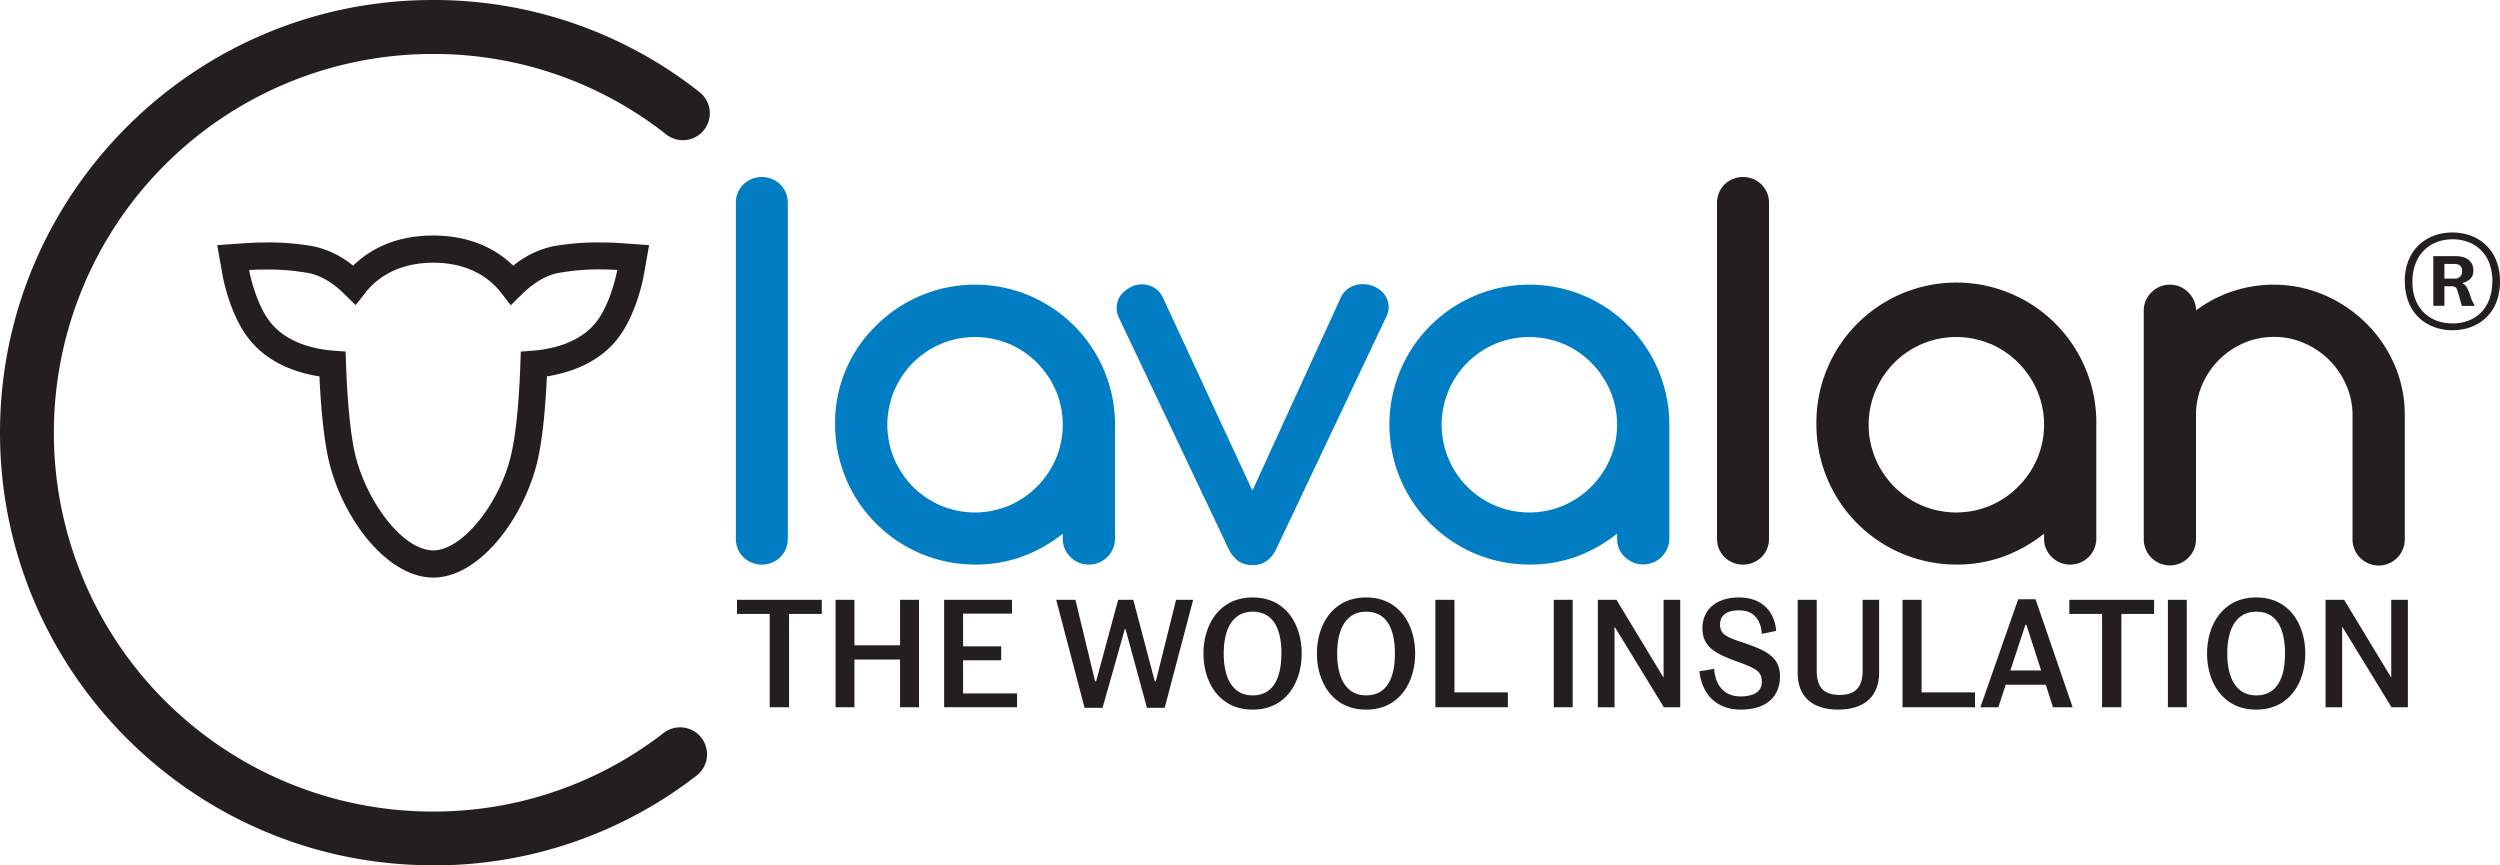
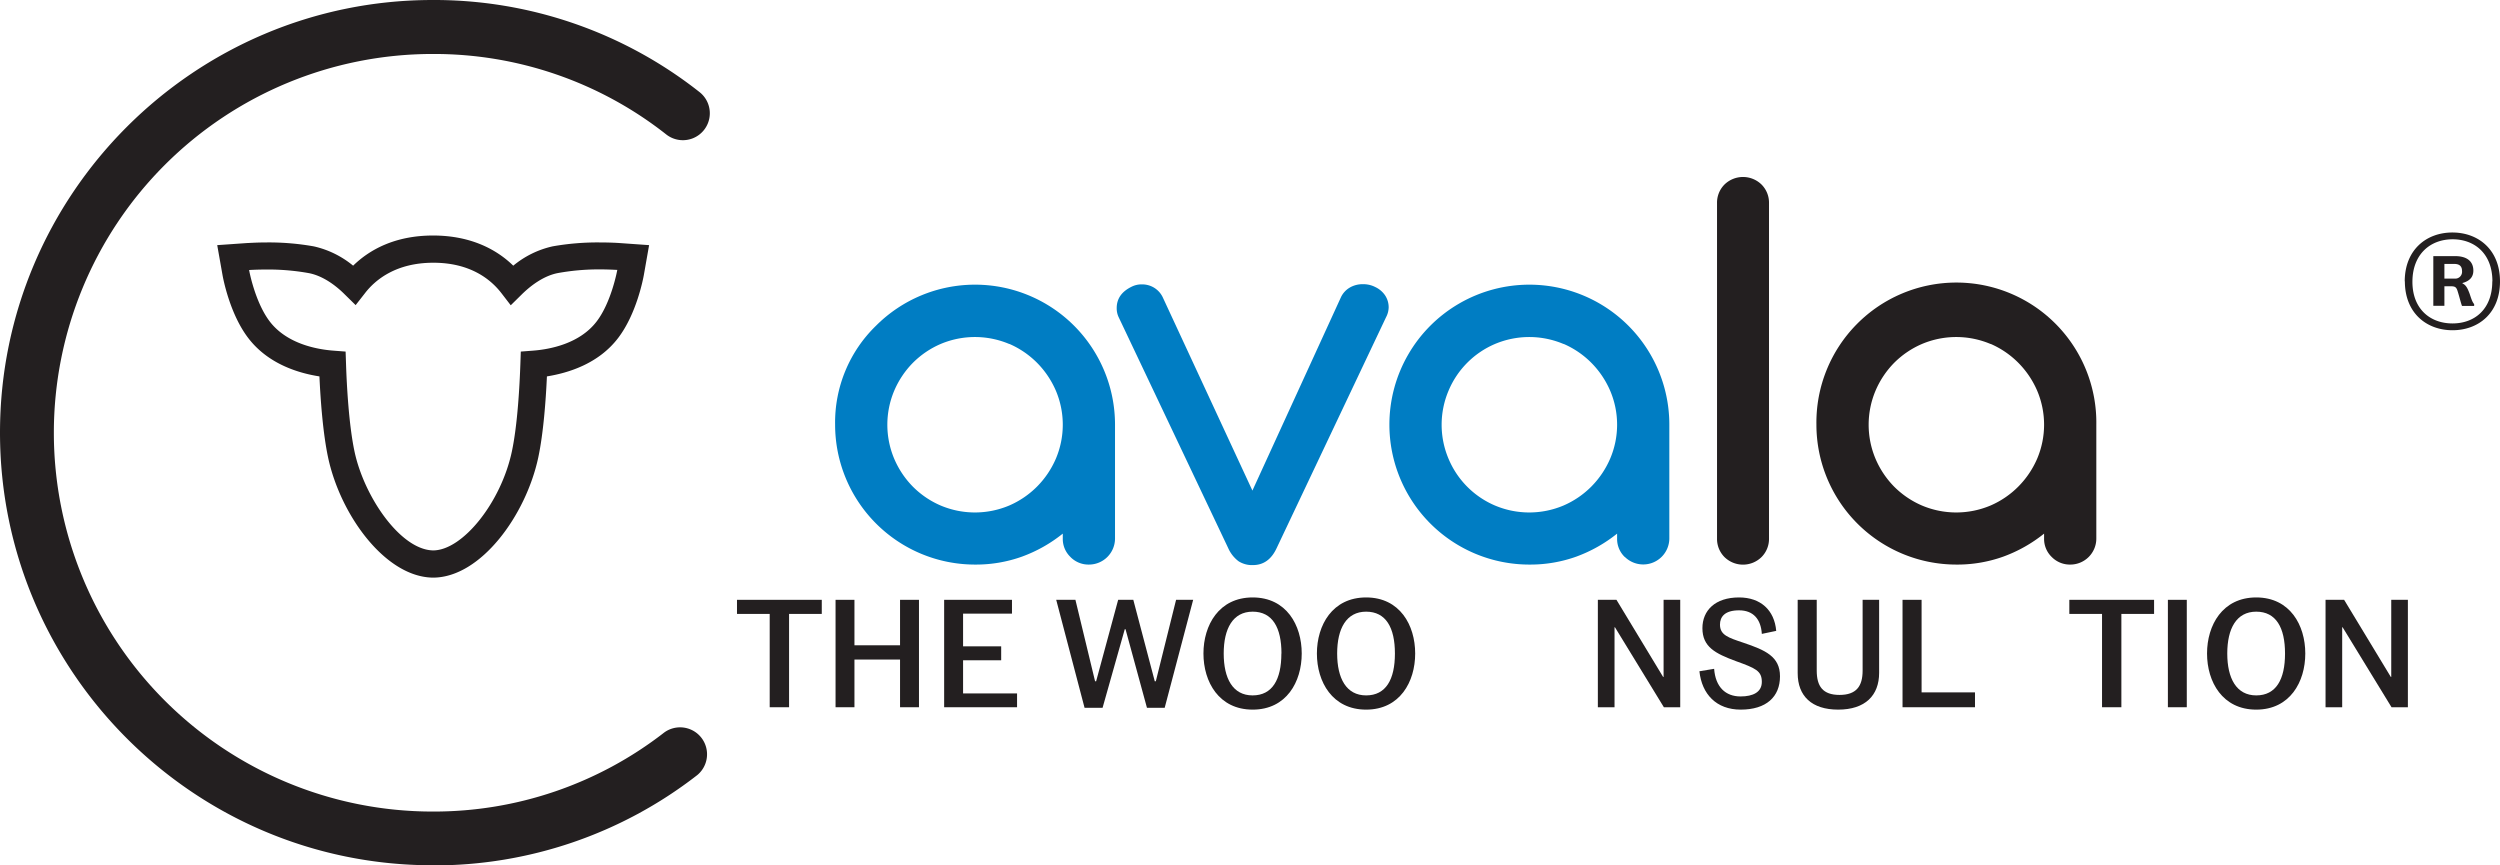
<svg xmlns="http://www.w3.org/2000/svg" viewBox="0 0 787.32 272.5">
  <defs>
    <style>.cls-1{fill:#231f20;}.cls-2{fill:#007dc3;}</style>
  </defs>
  <g data-name="Layer 2" id="Layer_2">
    <g data-name="Layer 1" id="Layer_1-2">
      <polygon points="242.4 193.34 232.1 193.34 232.1 188.9 258.8 188.9 258.8 193.34 248.5 193.34 248.5 222.73 242.4 222.73 242.4 193.34" class="cls-1" />
      <polygon points="263.14 188.9 269.09 188.9 269.09 203.22 283.45 203.22 283.45 188.9 289.41 188.9 289.41 222.73 283.45 222.73 283.45 207.71 269.09 207.71 269.09 222.73 263.14 222.73 263.14 188.9" class="cls-1" />
      <polygon points="297.34 188.9 318.7 188.9 318.7 193.25 303.3 193.25 303.3 203.55 315.3 203.55 315.3 207.94 303.3 207.94 303.3 218.38 320.3 218.38 320.3 222.73 297.34 222.73 297.34 188.9" class="cls-1" />
      <polygon points="332.63 188.9 338.68 188.9 344.87 214.55 345.2 214.55 352.14 188.9 356.91 188.9 363.67 214.55 364 214.55 370.38 188.9 375.76 188.9 366.79 222.91 361.21 222.91 354.46 198.16 354.22 198.16 347.23 222.91 341.56 222.91 332.63 188.9" class="cls-1" />
      <path d="M379,205.81c0-8.92,4.87-17.66,15.5-17.66s15.45,8.74,15.45,17.66-4.82,17.67-15.45,17.67S379,214.74,379,205.81m24.57,0c0-8.17-2.84-13.18-9.07-13.18s-9.12,5.34-9.12,13.18S388.23,219,394.47,219s9.07-5,9.07-13.18" class="cls-1" />
      <path d="M414.73,205.81c0-8.92,4.87-17.66,15.5-17.66s15.45,8.74,15.45,17.66-4.82,17.67-15.45,17.67-15.5-8.74-15.5-17.67m24.57,0c0-8.17-2.84-13.18-9.07-13.18s-9.12,5.34-9.12,13.18S424,219,430.23,219s9.07-5,9.07-13.18" class="cls-1" />
-       <polygon points="452.05 188.9 458.05 188.9 458.05 218.05 474.87 218.05 474.87 222.73 452.05 222.73 452.05 188.9" class="cls-1" />
-       <rect height="33.83" width="5.95" y="188.9" x="489.33" class="cls-1" />
      <polygon points="503.21 188.9 509.07 188.9 523.76 213.18 523.91 213.18 523.91 188.9 529.15 188.9 529.15 222.73 524 222.73 508.6 197.55 508.46 197.55 508.46 222.73 503.21 222.73 503.21 188.9" class="cls-1" />
      <path d="M535.24,211.39l4.59-.76c.42,5.72,3.59,8.7,8.31,8.7,4,0,6.71-1.38,6.71-4.59,0-3.49-2-4.3-8.13-6.52-6.52-2.41-10.58-4.48-10.58-10.39,0-5.57,4-9.68,11.53-9.68,6.8,0,11.15,4,11.71,10.53l-4.53.95c-.29-4.59-2.65-7.42-7.18-7.42s-6,2.08-6,4.49c0,3.3,2.6,4.11,7.37,5.71,6.85,2.32,11.53,4.3,11.53,10.58,0,6.48-4.35,10.49-12.38,10.49-7.65,0-12.23-4.86-13-12.09" class="cls-1" />
      <path d="M566.14,212V188.9h6v22.3c0,4.91,1.89,7.65,7.18,7.65s7.27-2.74,7.27-7.65V188.9h5.2v23c0,7.09-4.35,11.58-12.9,11.58-8.31,0-12.75-4.26-12.75-11.48" class="cls-1" />
      <polygon points="599.16 188.9 605.16 188.9 605.16 218.05 621.98 218.05 621.98 222.73 599.16 222.73 599.16 188.9" class="cls-1" />
-       <path d="M644.27,215.64H631.66l-2.32,7.09h-5.66l11.9-34h5.48l11.67,34h-6.19Zm-11.15-4.49h9.69l-4.63-14.36h-.33Z" class="cls-1" />
      <polygon points="661.99 193.34 651.69 193.34 651.69 188.9 678.38 188.9 678.38 193.34 668.08 193.34 668.08 222.73 661.99 222.73 661.99 193.34" class="cls-1" />
      <rect height="33.83" width="5.95" y="188.9" x="682.73" class="cls-1" />
      <path d="M695.06,205.81c0-8.92,4.86-17.66,15.49-17.66S726,196.89,726,205.81s-4.82,17.67-15.45,17.67-15.49-8.74-15.49-17.67m24.56,0c0-8.17-2.83-13.18-9.07-13.18s-9.12,5.34-9.12,13.18S704.32,219,710.55,219s9.07-5,9.07-13.18" class="cls-1" />
      <polygon points="732.38 188.9 738.23 188.9 752.93 213.18 753.07 213.18 753.07 188.9 758.31 188.9 758.31 222.73 753.16 222.73 737.76 197.55 737.62 197.55 737.62 222.73 732.38 222.73 732.38 188.9" class="cls-1" />
      <path d="M757.32,88.63c0-10,6.86-15.41,15-15.41s15,5.38,15,15.41S780.5,104,772.36,104s-15-5.38-15-15.41m27.57,0c0-8.63-5.55-13.23-12.53-13.23S759.79,80,759.74,88.63s5.55,13.23,12.62,13.23,12.53-4.6,12.53-13.23m-9.37.66c1.15.45,1.69,1.76,2.26,3.28.7,2.18.91,2.59,1.4,3.21v.57h-3.82c-.33-.78-.82-2.87-1.36-4.56-.41-1.39-.82-1.64-2.26-1.64h-1.93v6.16h-3.49V80.66h6.86c3.82,0,5.75,1.72,5.75,4.56,0,2.14-1.31,3.33-3.41,3.9Zm-2.59-1.56a2.15,2.15,0,0,0,2.43-2.39c0-1.39-.7-2.22-2.43-2.22h-3.12v4.61Z" class="cls-1" />
-       <path d="M689.18,92.09a8.15,8.15,0,0,0-11.65,0,8,8,0,0,0-2.4,5.82v71.63a8.23,8.23,0,1,0,16.45,0V130.73a23.79,23.79,0,0,1,1.93-9.52,24.73,24.73,0,0,1,5.31-7.87,25.21,25.21,0,0,1,7.83-5.32,23.88,23.88,0,0,1,9.57-1.92,23.48,23.48,0,0,1,9.52,2,25.18,25.18,0,0,1,13.14,13.15,23.33,23.33,0,0,1,2,9.52v38.81a8.23,8.23,0,1,0,16.45,0V130.73a39.39,39.39,0,0,0-3.3-16,41.58,41.58,0,0,0-9-13.07,43,43,0,0,0-13.11-8.78,40.83,40.83,0,0,0-40.34,4.88,7.81,7.81,0,0,0-2.4-5.66" class="cls-1" />
      <path d="M646.14,175.4a8,8,0,0,0,5.87,2.4,8.19,8.19,0,0,0,8.18-8.18V133.73a44.08,44.08,0,1,0-88.15,0,44.08,44.08,0,0,0,44.07,44.07,42.91,42.91,0,0,0,14.8-2.51,45.22,45.22,0,0,0,12.83-7.24v1.57a7.87,7.87,0,0,0,2.4,5.78M626.9,108.3a27.92,27.92,0,0,1,8.77,6,28.46,28.46,0,0,1,5.91,8.78,27.41,27.41,0,0,1,0,21.33,28.46,28.46,0,0,1-5.91,8.78,27.92,27.92,0,0,1-8.77,6,27.73,27.73,0,0,1-21.65,0,28,28,0,0,1-8.74-5.94,28.26,28.26,0,0,1-5.86-8.78,27.61,27.61,0,0,1,0-21.41,28.26,28.26,0,0,1,5.86-8.78,28,28,0,0,1,8.74-5.94,27.73,27.73,0,0,1,21.65,0" class="cls-1" />
      <path d="M557.11,169.54V64a8.1,8.1,0,0,0-2.33-5.86,8.35,8.35,0,0,0-11.72,0,8.11,8.11,0,0,0-2.32,5.79h0V169.62h0a8.11,8.11,0,0,0,2.32,5.79,8.33,8.33,0,0,0,11.72,0,8.1,8.1,0,0,0,2.33-5.86" class="cls-1" />
      <path d="M511.72,175.4a8.23,8.23,0,0,0,14-5.78V133.73a44.08,44.08,0,1,0-88.16,0,44.08,44.08,0,0,0,44.08,44.07,43,43,0,0,0,14.8-2.51,45.49,45.49,0,0,0,12.83-7.24v1.57a7.87,7.87,0,0,0,2.4,5.78m-19.25-67.1a28,28,0,0,1,8.78,6,28.43,28.43,0,0,1,5.9,8.78,27.29,27.29,0,0,1,0,21.33,28.43,28.43,0,0,1-5.9,8.78,28,28,0,0,1-8.78,6,27.71,27.71,0,0,1-21.64,0,27.58,27.58,0,0,1-14.6-14.72,27.49,27.49,0,0,1,0-21.41,27.58,27.58,0,0,1,14.6-14.72,27.71,27.71,0,0,1,21.64,0" class="cls-2" />
      <path d="M432.94,90.31a8.3,8.3,0,0,0-3.74-.81,8,8,0,0,0-4,1,7,7,0,0,0-2.85,3L394.42,154.5,366.15,93.56a7.15,7.15,0,0,0-2.77-3,7.24,7.24,0,0,0-3.73-1,7,7,0,0,0-3.42.81q-4.55,2.28-4.55,6.66a6.51,6.51,0,0,0,.65,2.93l34.46,72.64a10.48,10.48,0,0,0,3.25,4.14,7.82,7.82,0,0,0,4.54,1.22q5,0,7.48-5.36L436.51,99.9a6.94,6.94,0,0,0,.82-3.09A6.8,6.8,0,0,0,436.19,93a7.67,7.67,0,0,0-3.25-2.68m0,0a8.3,8.3,0,0,0-3.74-.81,8,8,0,0,0-4,1,7,7,0,0,0-2.85,3L394.42,154.5,366.15,93.56a7.15,7.15,0,0,0-2.77-3,7.24,7.24,0,0,0-3.73-1,7,7,0,0,0-3.42.81q-4.55,2.28-4.55,6.66a6.51,6.51,0,0,0,.65,2.93l34.46,72.64a10.48,10.48,0,0,0,3.25,4.14,7.82,7.82,0,0,0,4.54,1.22q5,0,7.48-5.36L436.51,99.9a6.94,6.94,0,0,0,.82-3.09A6.8,6.8,0,0,0,436.19,93a7.67,7.67,0,0,0-3.25-2.68" class="cls-2" />
      <path d="M337.1,175.4a7.93,7.93,0,0,0,5.86,2.4,8.21,8.21,0,0,0,8.19-8.18V133.73a44.08,44.08,0,0,0-75.25-31.17A42.44,42.44,0,0,0,263,133.73a44.08,44.08,0,0,0,44.08,44.07,42.9,42.9,0,0,0,14.79-2.51,45.22,45.22,0,0,0,12.83-7.24v1.57a7.84,7.84,0,0,0,2.41,5.78m-19.25-67.1a28.08,28.08,0,0,1,8.78,6,28.43,28.43,0,0,1,5.9,8.78,27.41,27.41,0,0,1,0,21.33,28.43,28.43,0,0,1-5.9,8.78,28.08,28.08,0,0,1-8.78,6,27.73,27.73,0,0,1-21.65,0,27.9,27.9,0,0,1-8.73-5.94,28.29,28.29,0,0,1-5.87-8.78,27.61,27.61,0,0,1,0-21.41,28.29,28.29,0,0,1,5.87-8.78,27.9,27.9,0,0,1,8.73-5.94,27.73,27.73,0,0,1,21.65,0" class="cls-2" />
-       <path d="M248.1,169.54V64a8.1,8.1,0,0,0-2.32-5.86,8.37,8.37,0,0,0-11.73,0,8.06,8.06,0,0,0-2.31,5.79h0V169.62h0a8.06,8.06,0,0,0,2.31,5.79,8.34,8.34,0,0,0,11.73,0,8.1,8.1,0,0,0,2.32-5.86" class="cls-2" />
      <path d="M78.45,85c0,.18,1.85,10.14,6.49,16.23,5.41,7.09,14.91,8.81,20.09,9.2l3.81.29.13,3.82c.22,6.68.87,19.17,2.68,27.68,3.06,14.33,14.55,31,24.8,31.12,9.33-.08,21.35-15.19,24.74-31.12,1.82-8.51,2.46-21,2.69-27.68l.13-3.82,3.81-.29c5.18-.39,14.68-2.11,20.09-9.21,4.63-6.07,6.45-16,6.49-16.22h0c-.4,0-2.55-.16-5.57-.16A72.3,72.3,0,0,0,175.66,86c-4.66.91-8.76,4.18-11.38,6.76l-3.43,3.38-2.94-3.82c-3.37-4.37-9.83-9.58-21.43-9.58s-18.17,5.21-21.54,9.59L112,96.09l-3.43-3.37C106,90.14,101.85,86.87,97.18,86A72.13,72.13,0,0,0,84,84.88c-3,0-5.14.13-5.57.16m58,96.87h0c-15-.09-29.23-19.65-33.11-37.87-1.64-7.73-2.39-18.23-2.72-25.5-6.81-1.06-16.26-4-22.43-12.1-5.81-7.61-7.89-18.68-8.11-19.92L68.41,77.2l9.44-.66c.47,0,2.88-.19,6.17-.19a80.83,80.83,0,0,1,14.8,1.24,29.59,29.59,0,0,1,12.39,6.08c5-4.88,13-9.5,25.17-9.5s20.27,4.62,25.26,9.5A29.55,29.55,0,0,1,174,77.59a80.93,80.93,0,0,1,14.81-1.24c3.29,0,5.7.15,6.15.18l9.46.67-1.64,9.32c-.22,1.24-2.3,12.31-8.11,19.92-6.17,8.09-15.62,11-22.43,12.1-.33,7.28-1.08,17.78-2.72,25.5-3.88,18.22-18.09,37.78-33.07,37.87Z" class="cls-1" />
      <path d="M136.25,272.5C61.12,272.5,0,211.38,0,136.25S61.12,0,136.25,0A134.9,134.9,0,0,1,220.3,29a8.48,8.48,0,0,1-10.48,13.34A118.09,118.09,0,0,0,136.25,17a119.29,119.29,0,0,0,0,238.58,118.1,118.1,0,0,0,72.94-24.9,8.49,8.49,0,0,1,10.39,13.42,134.94,134.94,0,0,1-83.33,28.44" class="cls-1" />
    </g>
  </g>
</svg>